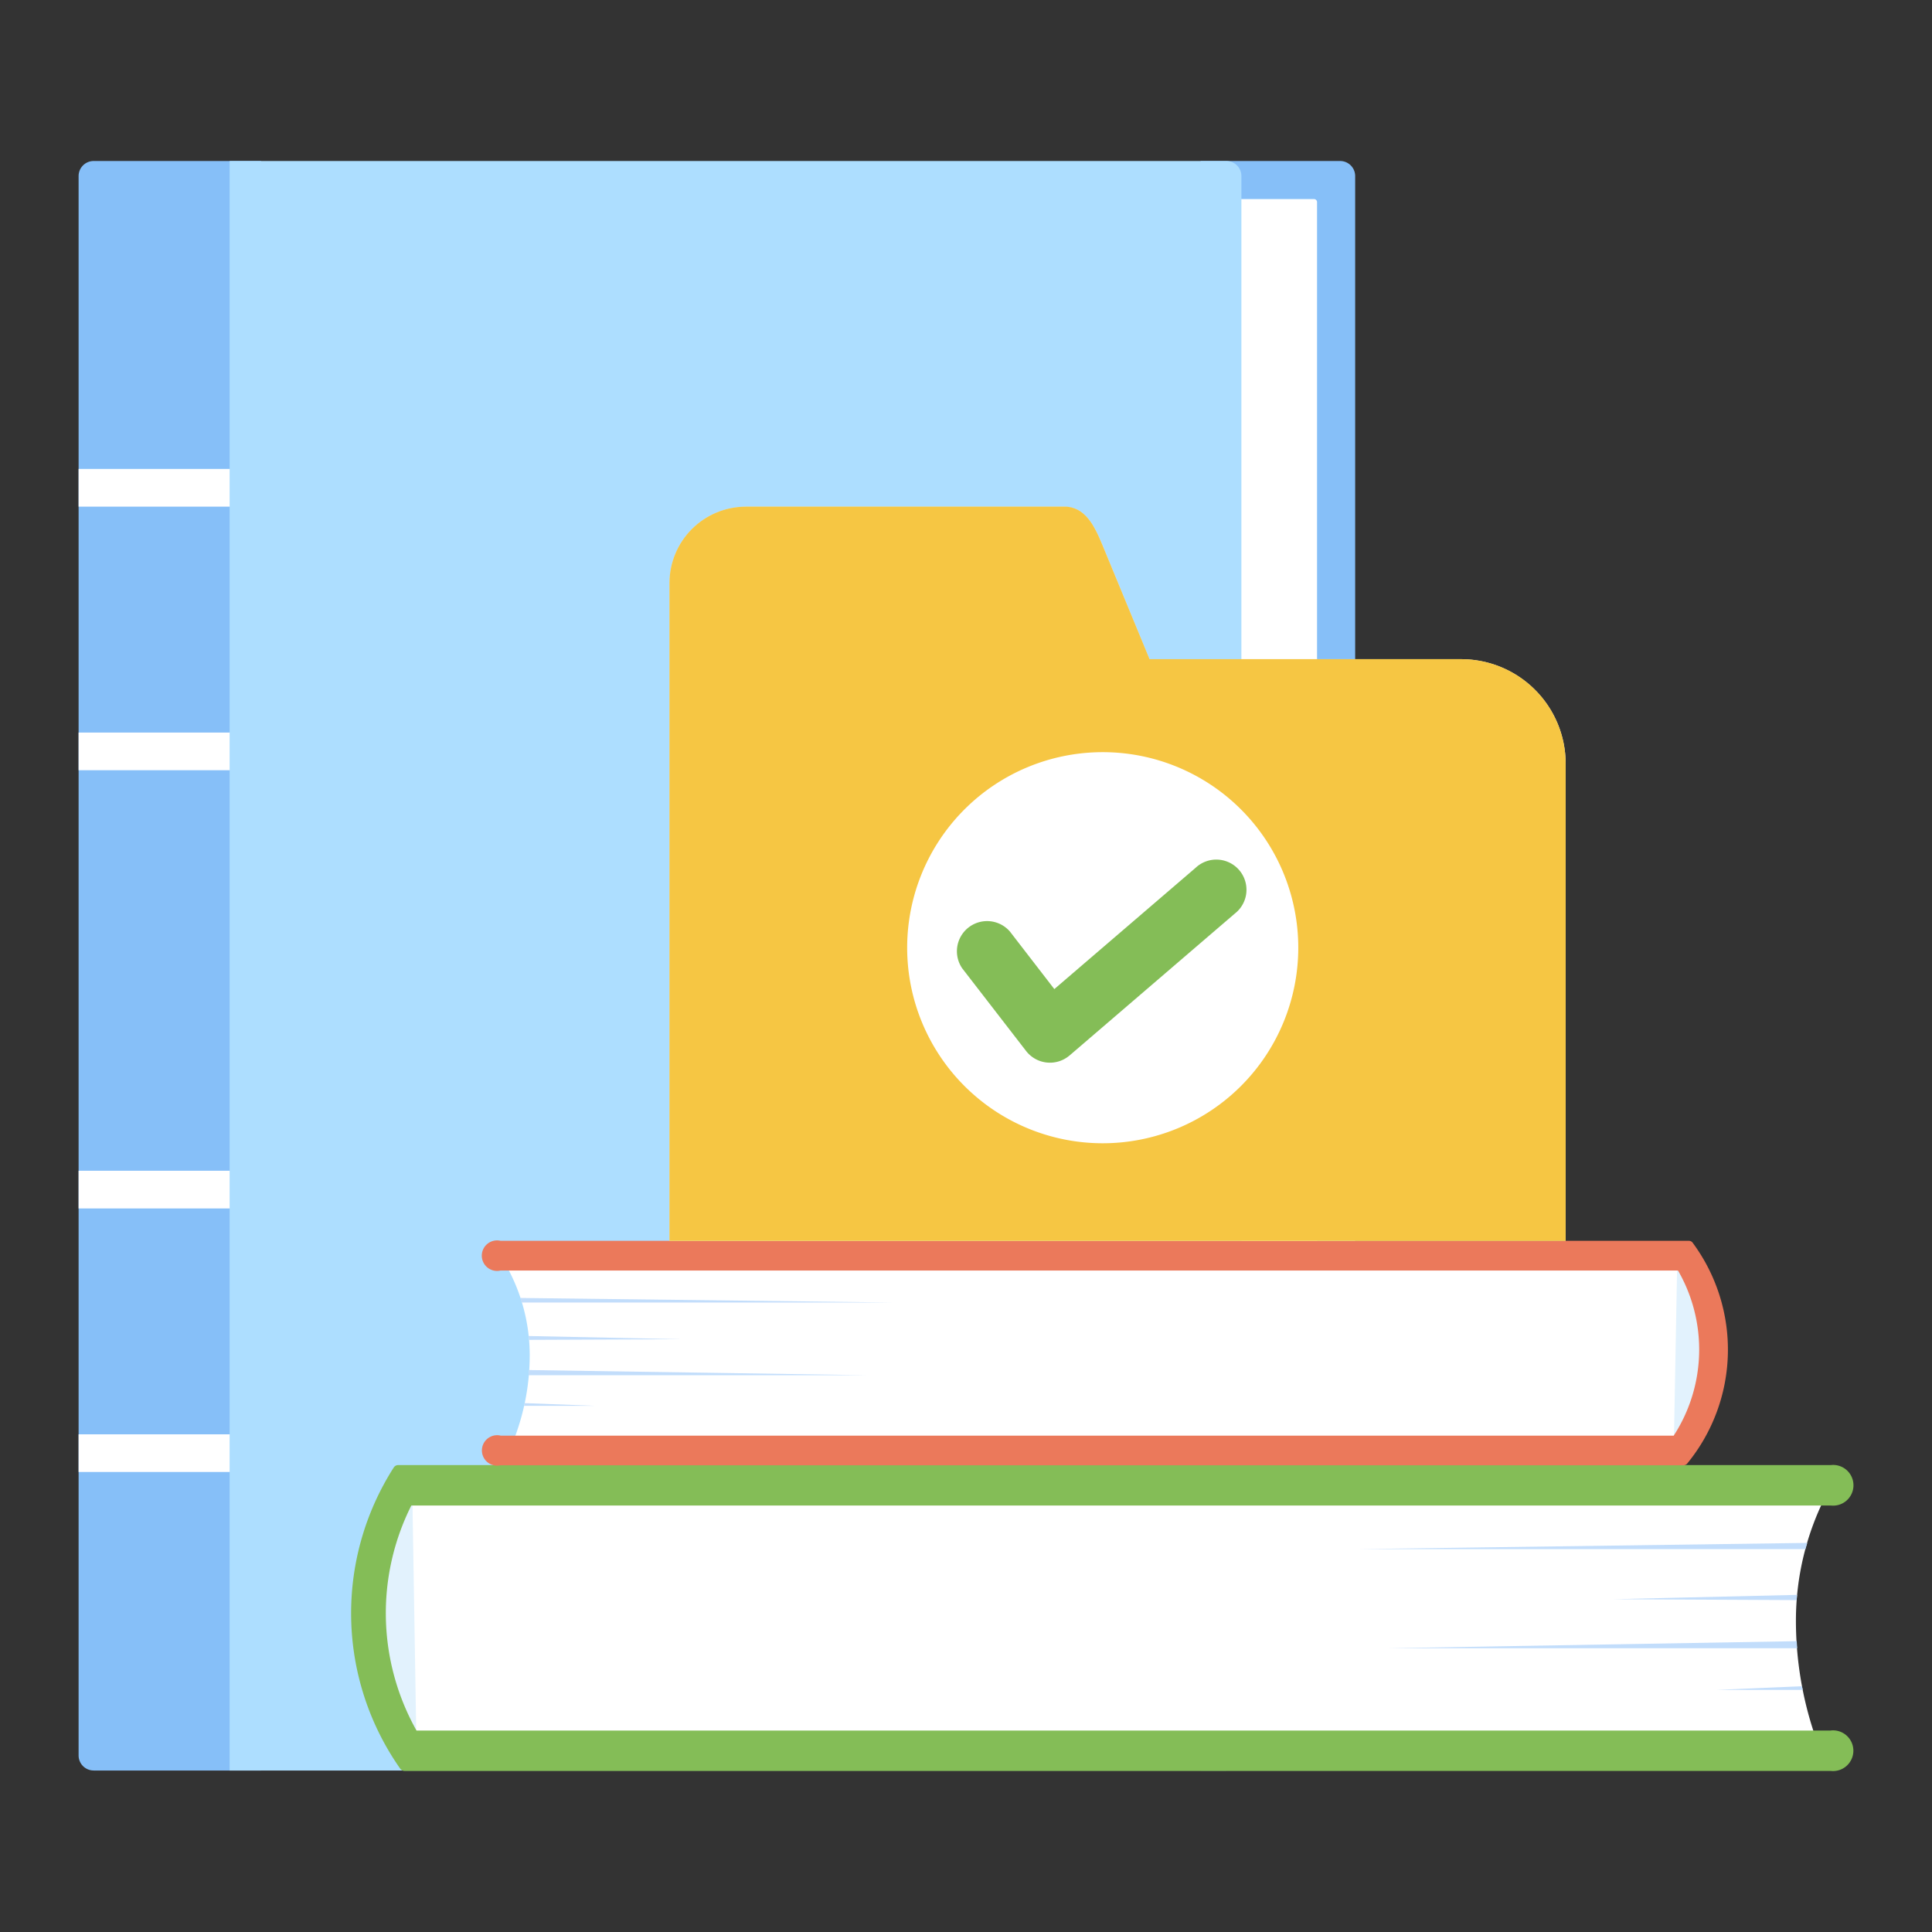
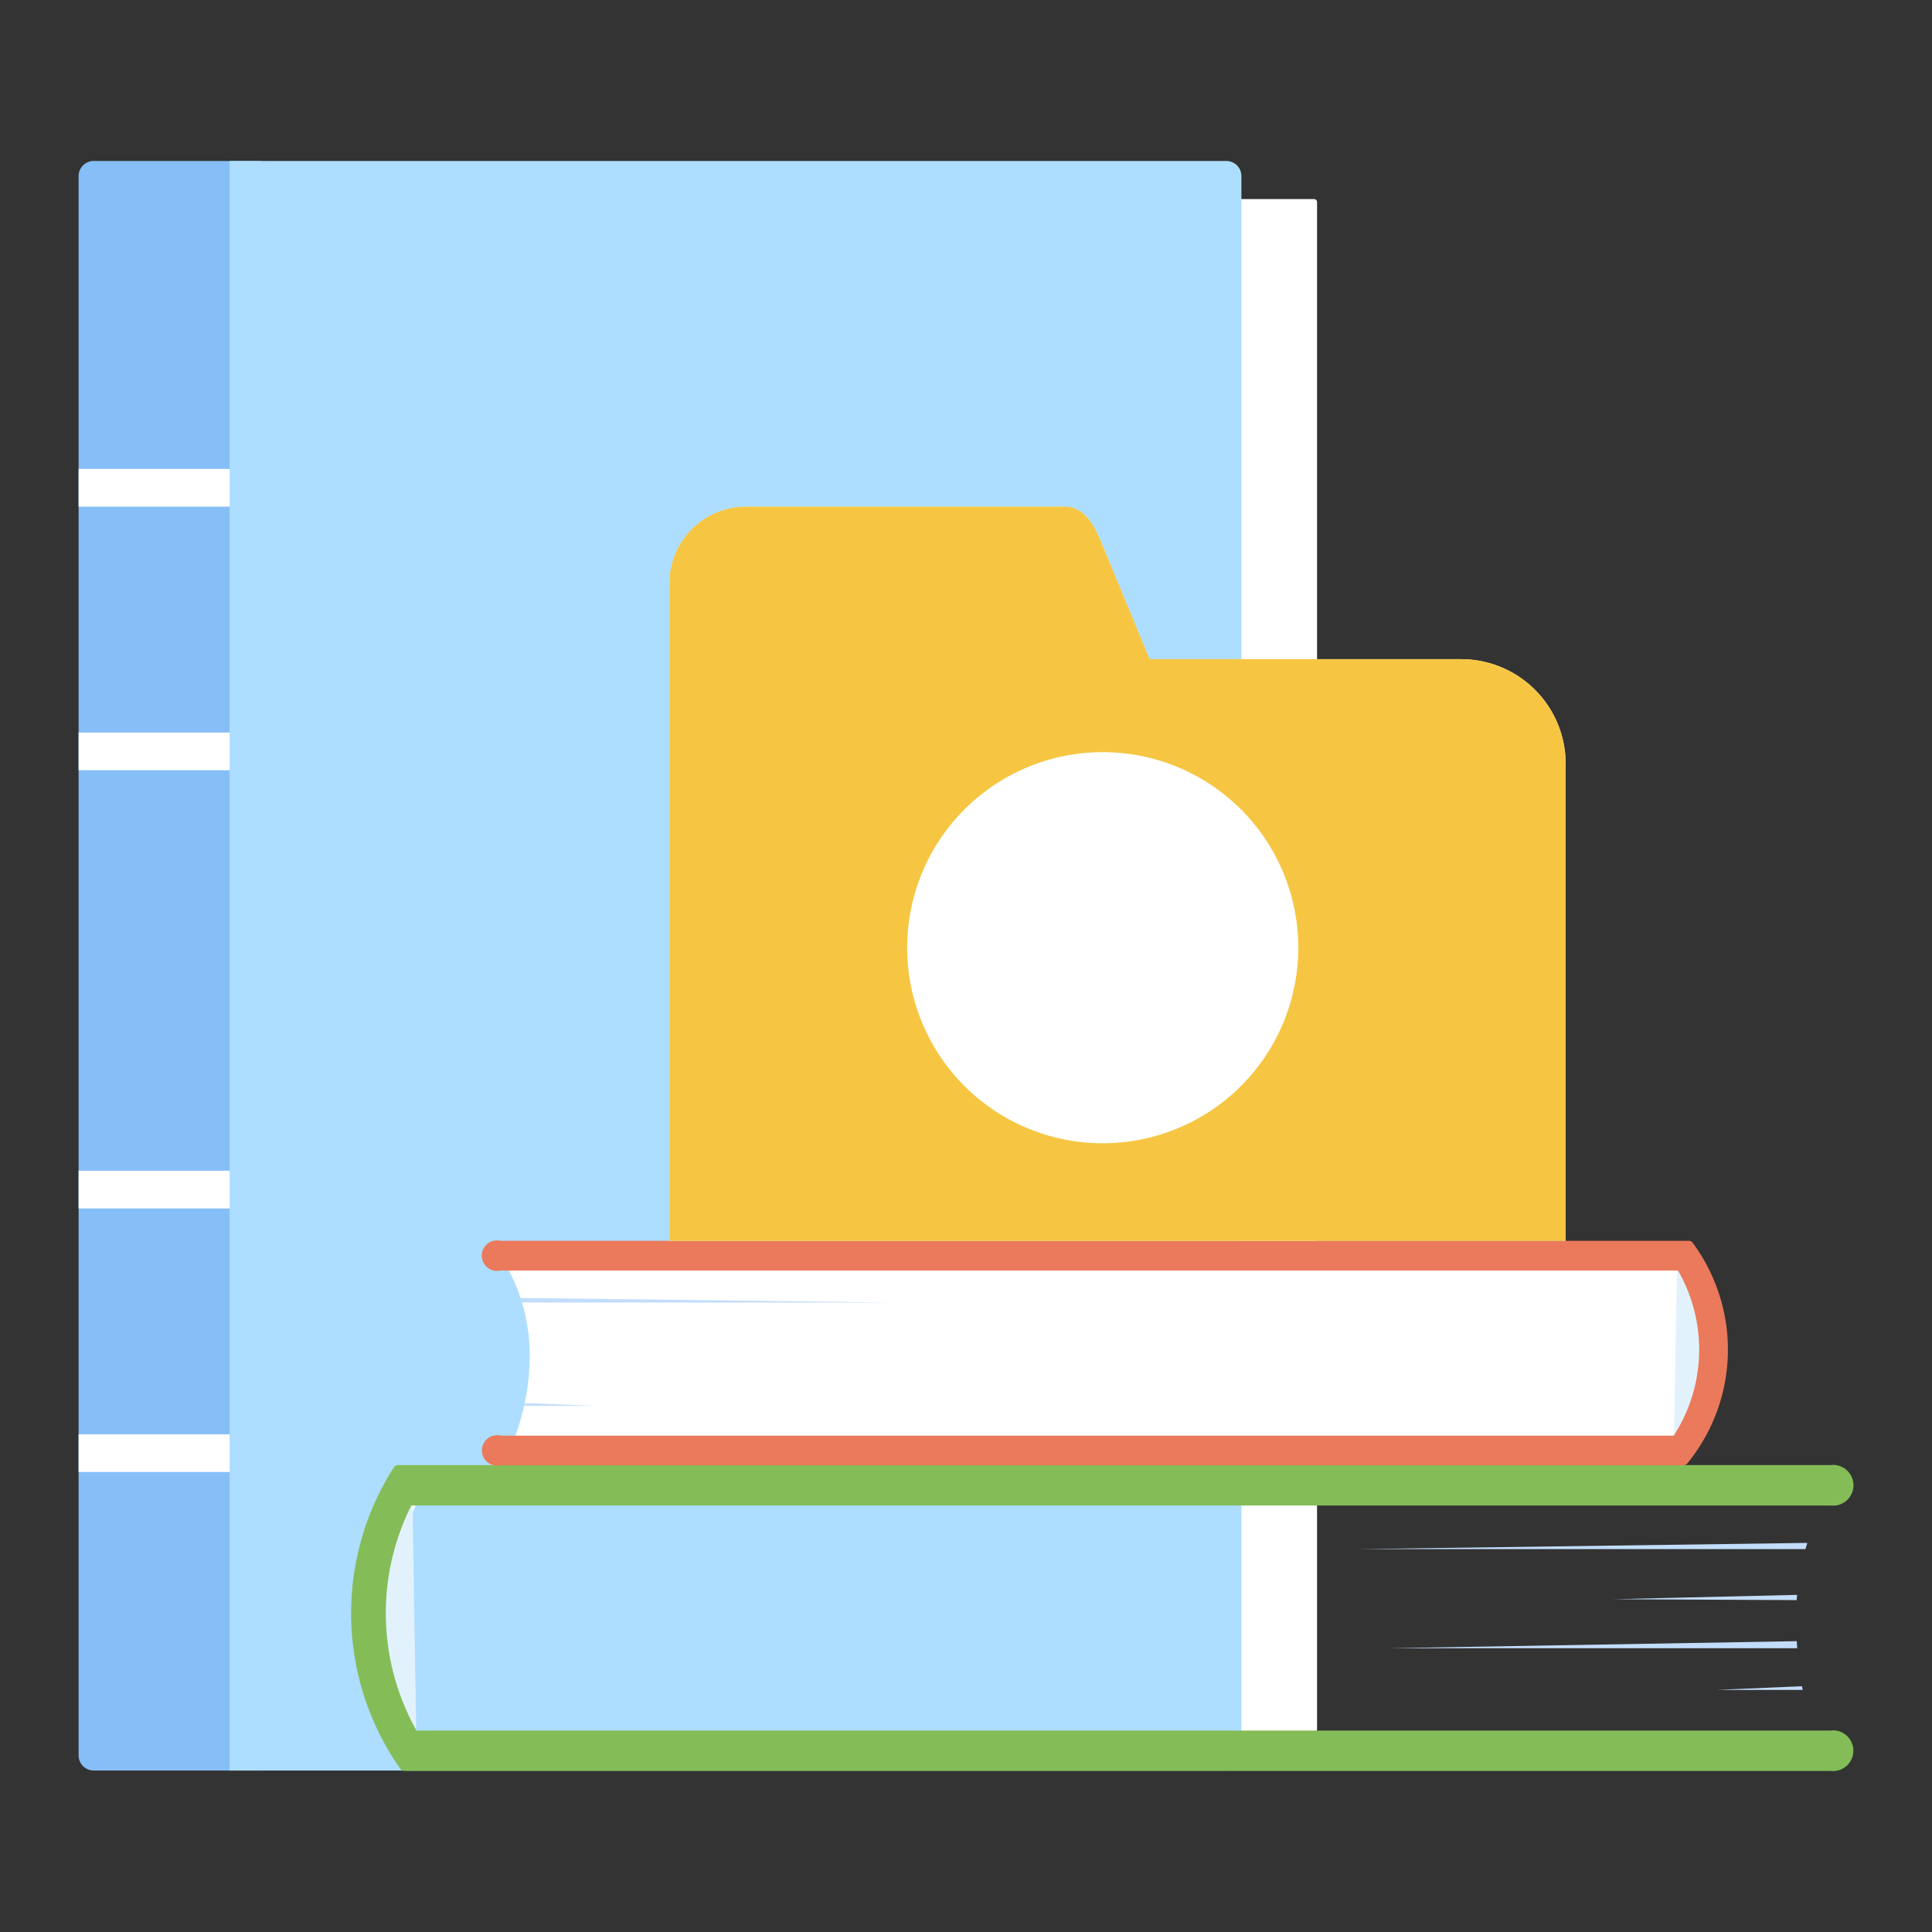
<svg xmlns="http://www.w3.org/2000/svg" width="60" height="60" viewBox="0 0 60 60">
  <rect x="0" y="0" width="60" height="60" fill="#333333" stroke="none" />
  <defs>
    <style>
      .cls-1 {
        fill: none;
      }

      .cls-2 {
        clip-path: url(#clip-_03);
      }

      .cls-3 {
        clip-path: url(#clip-path);
      }

      .cls-4 {
        fill: #86bff8;
      }

      .cls-14, .cls-5 {
        fill: #fff;
      }

      .cls-6 {
        fill: #addeff;
      }

      .cls-7 {
        fill: #e2f2fd;
      }

      .cls-8 {
        fill: #84bd57;
      }

      .cls-9 {
        fill: #c2ddfb;
      }

      .cls-10 {
        fill: #eb795b;
      }

      .cls-11 {
        fill: #f5ecd2;
      }

      .cls-12 {
        clip-path: url(#clip-path-2);
      }

      .cls-13 {
        fill: #f6c643;
      }

      .cls-14 {
        fill-rule: evenodd;
      }
    </style>
    <clipPath id="clip-path">
      <rect id="Rectangle_2523" data-name="Rectangle 2523" class="cls-1" width="55.118" height="50" />
    </clipPath>
    <clipPath id="clip-path-2">
      <path id="Path_3852" data-name="Path 3852" class="cls-1" d="M21.452,11.164a2.375,2.375,0,0,0-2.368,2.369V15.9h0V33.965H46.916V19.141A3.247,3.247,0,0,0,43.678,15.9H33.993l-1.462-3.54c-.252-.61-.539-1.2-1.2-1.2Z" transform="translate(-19.084 -11.164)" />
    </clipPath>
    <clipPath id="clip-_03">
      <rect width="60" height="60" />
    </clipPath>
  </defs>
  <g id="_03" data-name="03" class="cls-2">
    <g id="Group_1826" data-name="Group 1826" transform="translate(2.441 5)">
      <g id="Group_1821" data-name="Group 1821">
        <g id="Group_1820" data-name="Group 1820" class="cls-3">
          <path id="Path_3833" data-name="Path 3833" class="cls-4" d="M.467,49.985h5.2V0H.467A.468.468,0,0,0,0,.467v49.05a.467.467,0,0,0,.467.467" />
-           <path id="Path_3834" data-name="Path 3834" class="cls-4" d="M40.572,49.985H36.239V0h4.333a.468.468,0,0,1,.467.467v49.05a.467.467,0,0,1-.467.467" transform="translate(-1.394)" />
          <path id="Path_3835" data-name="Path 3835" class="cls-5" d="M39.747,48.849H35.856V1.23h3.891a.093.093,0,0,1,.093.093V48.756a.093.093,0,0,1-.093.093" transform="translate(-1.379 -0.047)" />
          <rect id="Rectangle_2519" data-name="Rectangle 2519" class="cls-5" width="5.663" height="1.17" transform="translate(0 31.359)" />
          <rect id="Rectangle_2520" data-name="Rectangle 2520" class="cls-5" width="5.663" height="1.17" transform="translate(0 39.544)" />
          <rect id="Rectangle_2521" data-name="Rectangle 2521" class="cls-5" width="5.663" height="1.17" transform="translate(0 9.564)" />
          <rect id="Rectangle_2522" data-name="Rectangle 2522" class="cls-5" width="5.663" height="1.17" transform="translate(0 17.75)" />
          <path id="Path_3836" data-name="Path 3836" class="cls-6" d="M35.834,49.985H4.878V0H35.834A.468.468,0,0,1,36.3.467v49.05a.467.467,0,0,1-.467.467" transform="translate(-0.188)" />
-           <path id="Path_3837" data-name="Path 3837" class="cls-5" d="M54.678,43.1h-44v7.422H54.323a11.049,11.049,0,0,1-.579-3.538,8.544,8.544,0,0,1,.934-3.885" transform="translate(-0.411 -1.658)" />
+           <path id="Path_3837" data-name="Path 3837" class="cls-5" d="M54.678,43.1h-44v7.422a11.049,11.049,0,0,1-.579-3.538,8.544,8.544,0,0,1,.934-3.885" transform="translate(-0.411 -1.658)" />
          <path id="Path_3838" data-name="Path 3838" class="cls-7" d="M10.71,42.767l.14,8.563s-.207-.656-.452-.656-.637-1.2-.666-1.25-.624-2.754-.624-2.754.187-1.4.187-1.465.514-1.674.514-1.674l.5-.879Z" transform="translate(-0.35 -1.64)" />
          <path id="Path_3839" data-name="Path 3839" class="cls-8" d="M54.756,50.364H10.833a7.451,7.451,0,0,1-.161-6.989H54.756a.632.632,0,1,0,0-1.256H10.269a.167.167,0,0,0-.141.073,8.4,8.4,0,0,0,.2,9.357.17.17,0,0,0,.14.069l44.285,0a.632.632,0,1,0,0-1.256" transform="translate(-0.339 -1.62)" />
          <path id="Path_3840" data-name="Path 3840" class="cls-9" d="M41.318,44.826h13.9q.027-.1.058-.193Z" transform="translate(-1.589 -1.717)" />
          <path id="Path_3841" data-name="Path 3841" class="cls-9" d="M49.569,46.446l5.694.028c0-.055.008-.11.013-.163Z" transform="translate(-1.906 -1.781)" />
          <path id="Path_3842" data-name="Path 3842" class="cls-9" d="M54.981,47.807,42.3,48.026H55c-.006-.073-.011-.146-.015-.219" transform="translate(-1.627 -1.839)" />
          <path id="Path_3843" data-name="Path 3843" class="cls-9" d="M55.556,49.262l-2.635.114h2.657c-.008-.038-.015-.076-.022-.114" transform="translate(-2.035 -1.895)" />
          <path id="Path_3844" data-name="Path 3844" class="cls-5" d="M13.759,35.6h36.5v5.446h-36.2a7.255,7.255,0,0,0,.48-2.6,5.681,5.681,0,0,0-.774-2.85" transform="translate(-0.529 -1.369)" />
          <path id="Path_3845" data-name="Path 3845" class="cls-7" d="M51.631,35.353l-.116,6.283s.17-.481.374-.481.528-.883.554-.917.517-2.02.517-2.02-.156-1.024-.156-1.075-.426-1.229-.426-1.229l-.415-.644Z" transform="translate(-1.981 -1.356)" />
          <path id="Path_3846" data-name="Path 3846" class="cls-10" d="M13.607,40.926H50.039a4.913,4.913,0,0,0,.133-5.128H13.607a.474.474,0,1,1,0-.922h36.9a.142.142,0,0,1,.117.055,5.581,5.581,0,0,1-.168,6.864.149.149,0,0,1-.116.051H13.607a.473.473,0,1,1,0-.921" transform="translate(-0.501 -1.341)" />
          <path id="Path_3847" data-name="Path 3847" class="cls-9" d="M25.838,36.863H14.308c-.015-.047-.031-.1-.047-.142Z" transform="translate(-0.549 -1.412)" />
-           <path id="Path_3848" data-name="Path 3848" class="cls-9" d="M19.268,38.051l-4.723.02c0-.04-.007-.081-.011-.12Z" transform="translate(-0.559 -1.46)" />
-           <path id="Path_3849" data-name="Path 3849" class="cls-9" d="M14.546,39.05l10.518.161H14.534c0-.054.009-.108.012-.161" transform="translate(-0.559 -1.502)" />
          <path id="Path_3850" data-name="Path 3850" class="cls-9" d="M14.4,40.118l2.186.084h-2.2c.007-.028.013-.056.018-.084" transform="translate(-0.553 -1.543)" />
          <path id="Path_3851" data-name="Path 3851" class="cls-11" d="M33.993,15.9h9.685a3.248,3.248,0,0,1,3.238,3.238V33.964H19.086V15.9h0V13.533a2.375,2.375,0,0,1,2.369-2.368h9.881c.659,0,.946.588,1.2,1.2Z" transform="translate(-0.734 -0.429)" />
        </g>
      </g>
      <g id="Group_1823" data-name="Group 1823" transform="translate(18.35 10.735)">
        <g id="Group_1822" data-name="Group 1822" class="cls-12">
          <rect id="Rectangle_2524" data-name="Rectangle 2524" class="cls-13" width="27.833" height="22.801" transform="translate(-0.001 0)" />
        </g>
      </g>
      <g id="Group_1825" data-name="Group 1825">
        <g id="Group_1824" data-name="Group 1824" class="cls-3">
          <path id="Path_3853" data-name="Path 3853" class="cls-14" d="M32.834,19.093a6.073,6.073,0,1,1-6.073,6.073,6.073,6.073,0,0,1,6.073-6.073" transform="translate(-1.029 -0.734)" />
-           <path id="Path_3854" data-name="Path 3854" class="cls-8" d="M28.531,25.941A.937.937,0,0,1,30.014,24.8l1.378,1.786,4.387-3.766A.937.937,0,1,1,37,24.239l-5.134,4.408-.038.03a.937.937,0,0,1-1.313-.169Z" transform="translate(-1.09 -0.869)" />
        </g>
      </g>
    </g>
  </g>
</svg>